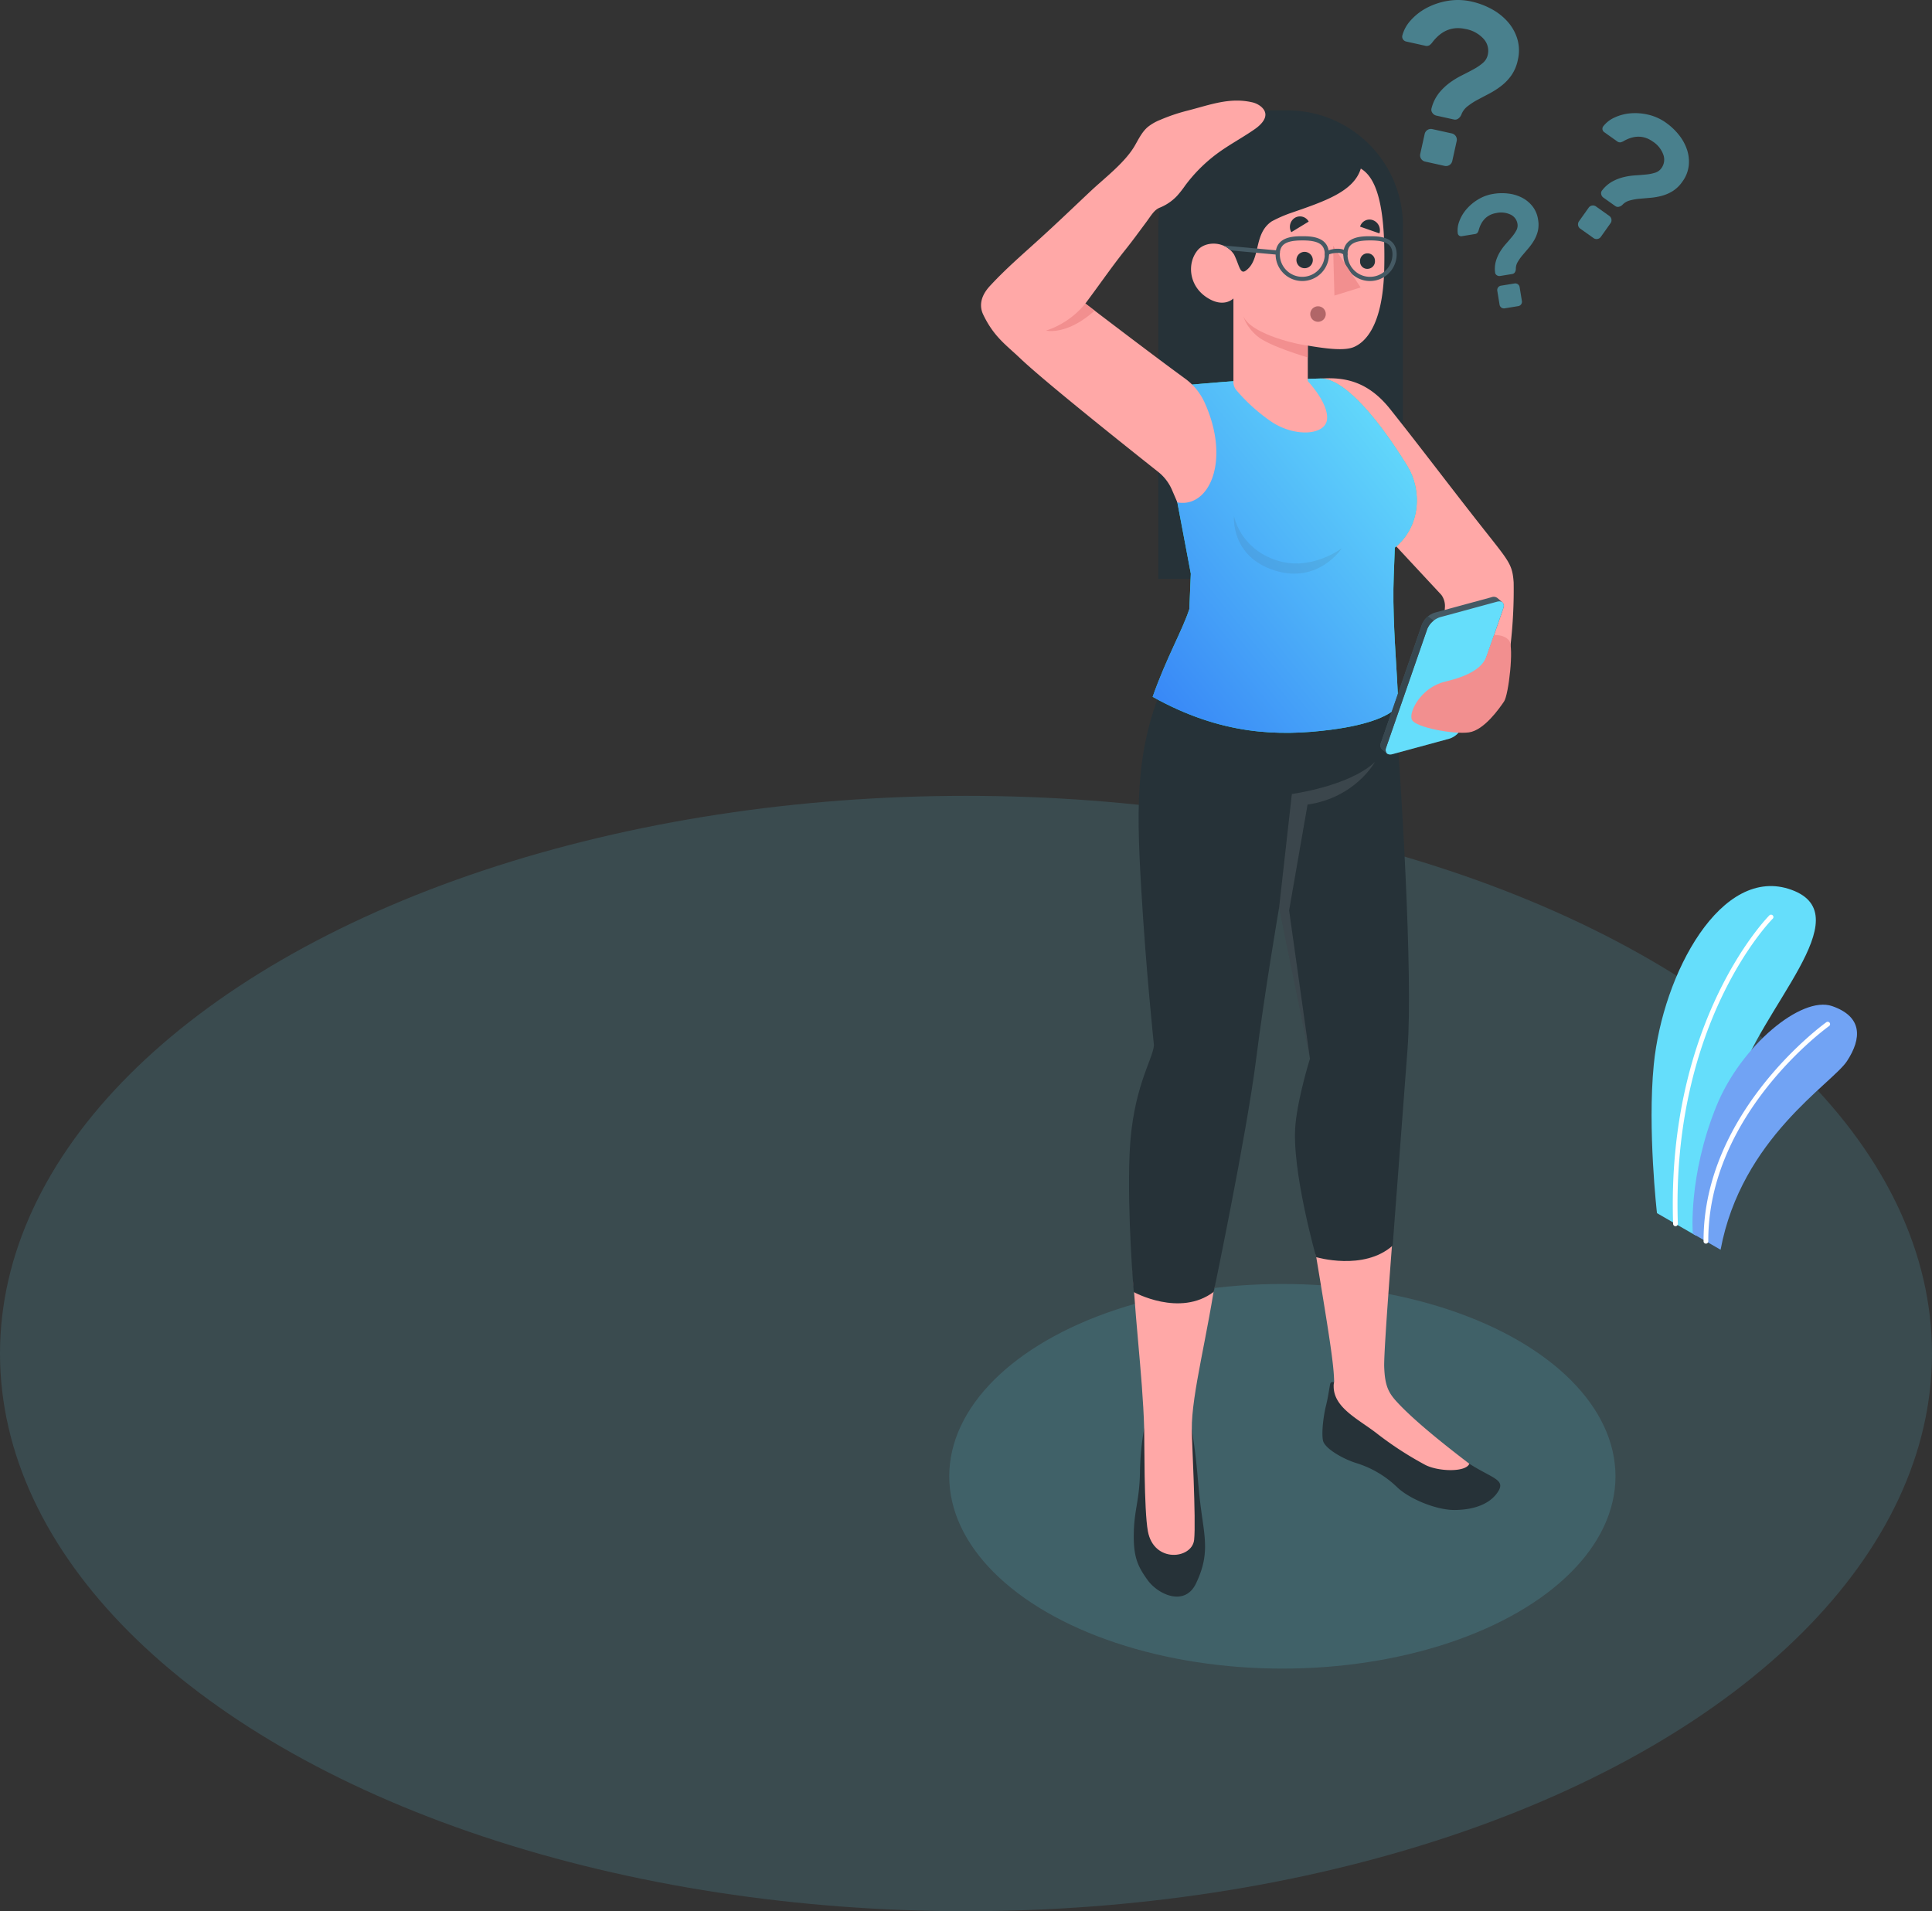
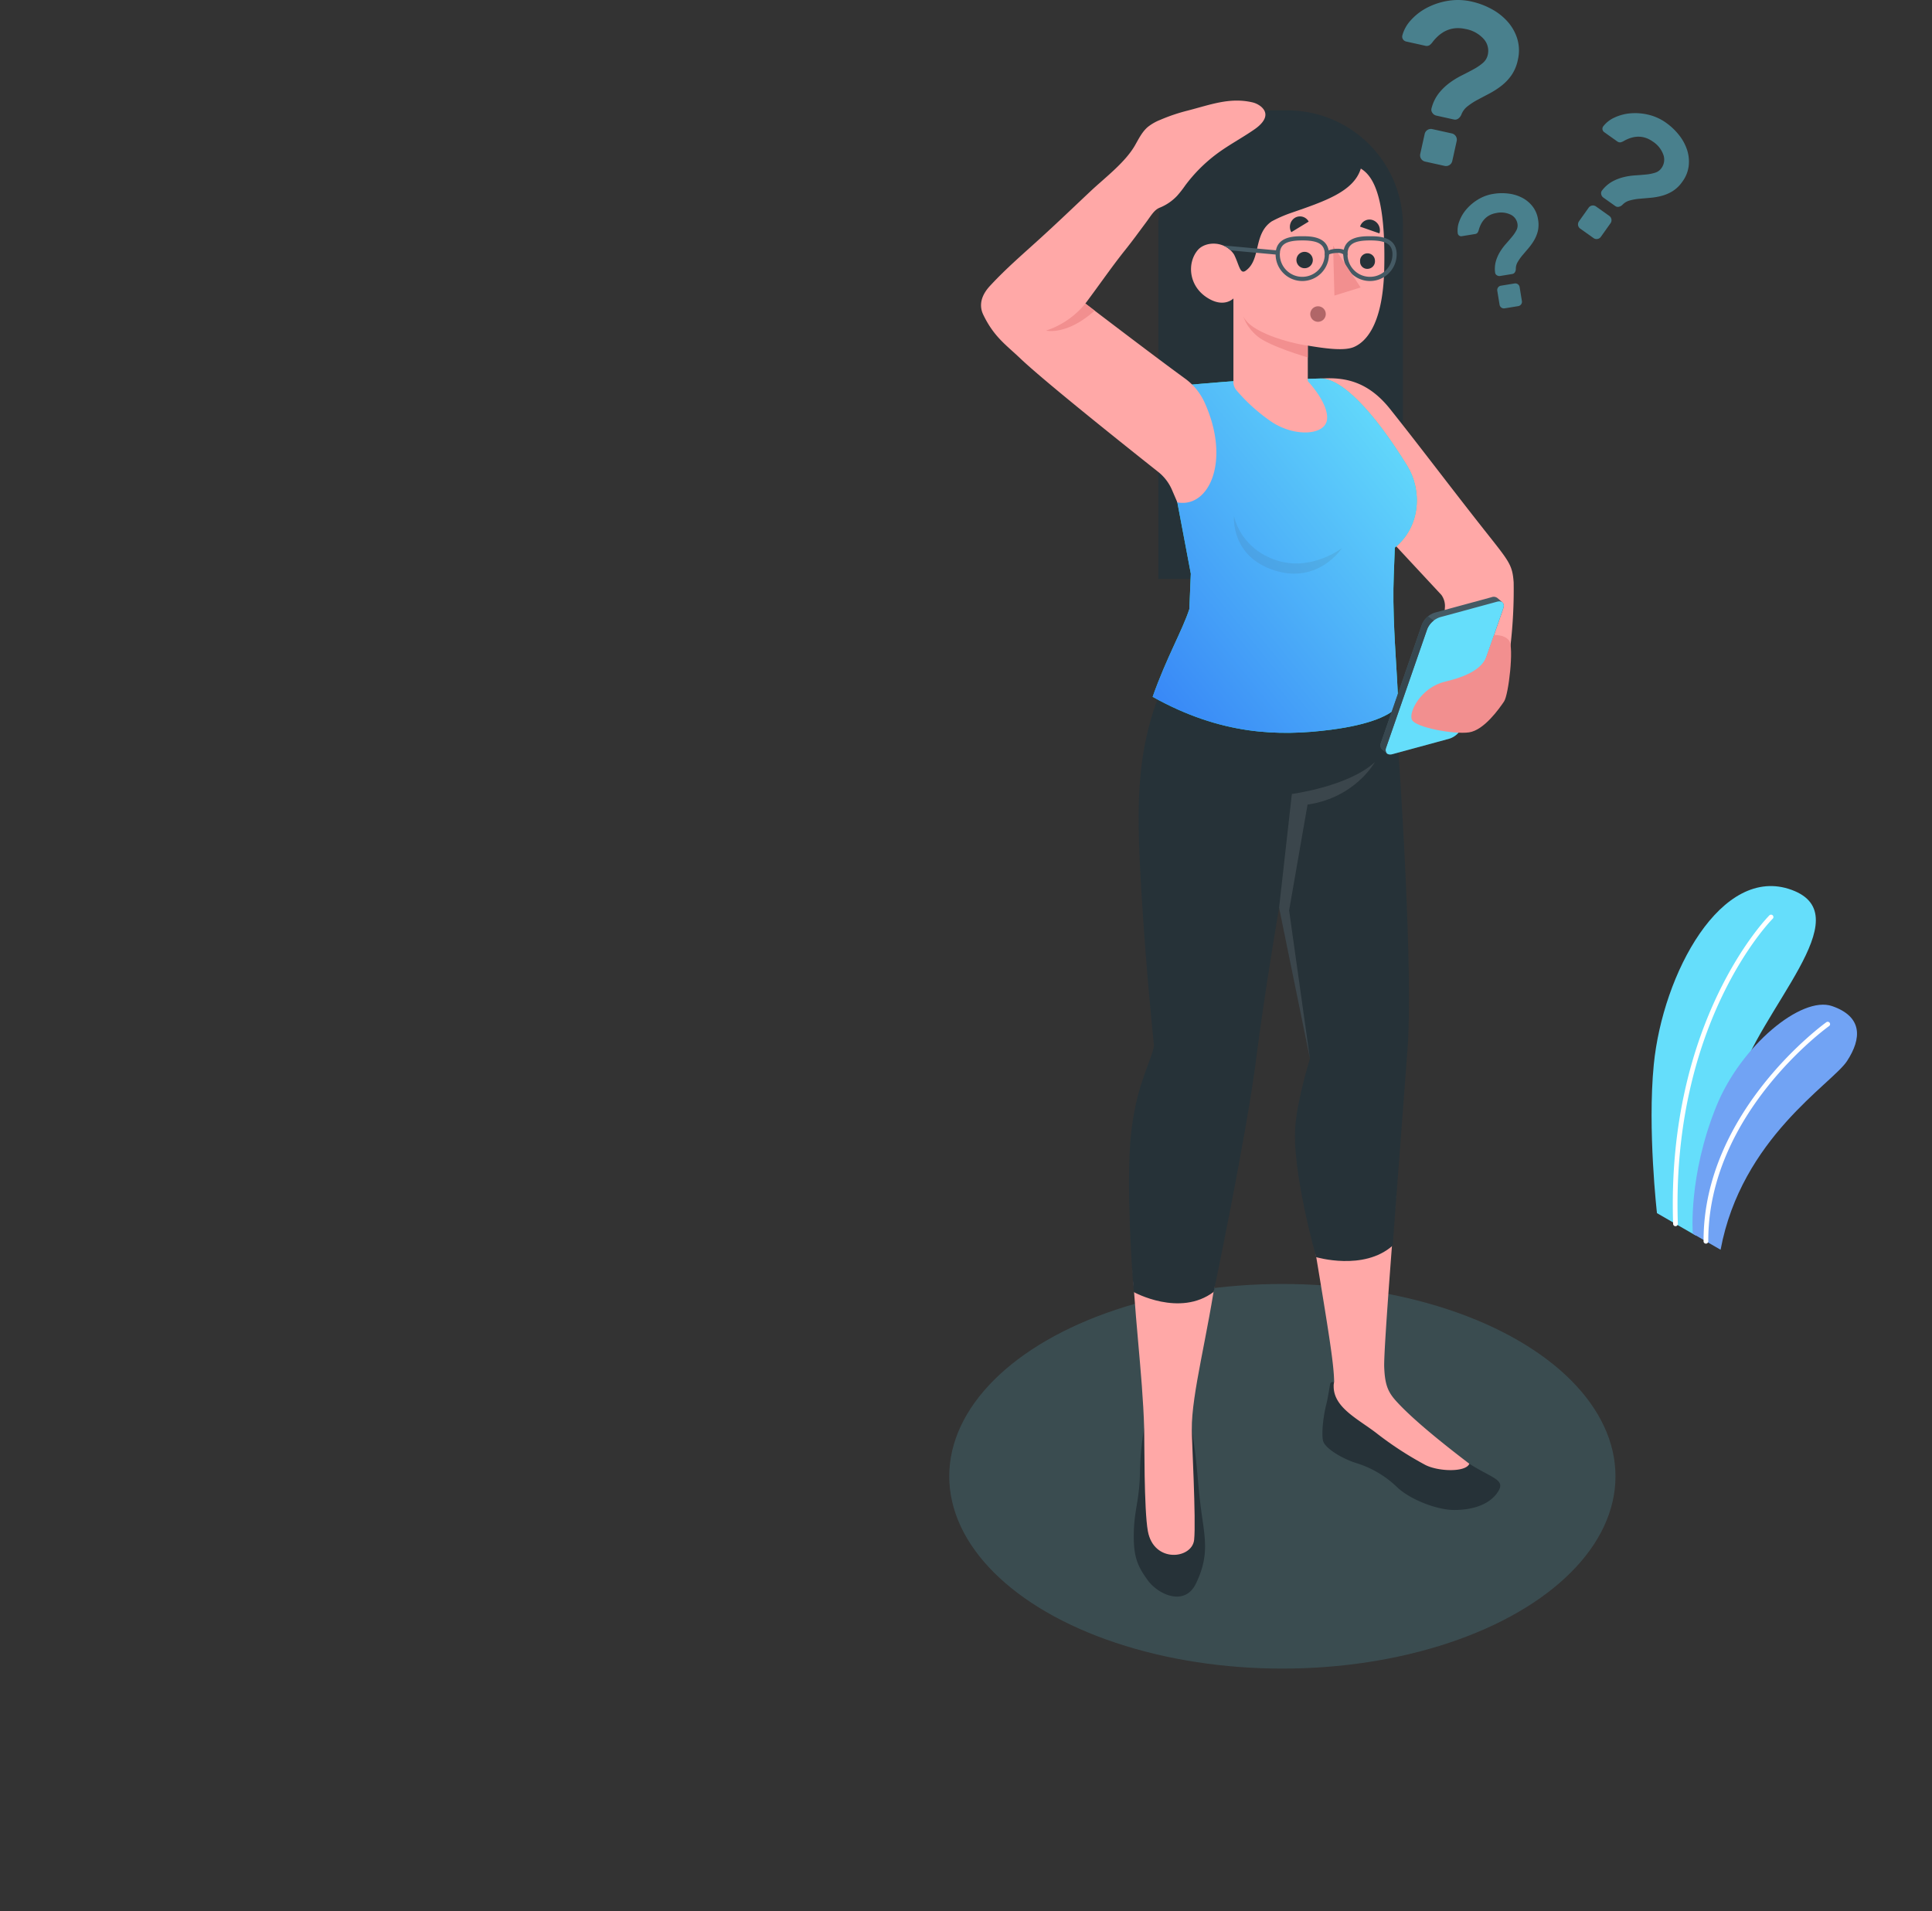
<svg xmlns="http://www.w3.org/2000/svg" width="628.695" height="621.971" viewBox="0 0 628.695 621.971">
  <rect x="0" y="0" width="628.695" height="621.971" fill="#333333" stroke="none" />
  <defs>
    <linearGradient id="linear-gradient" x1="0.938" y1="0.077" x2="0" y2="1.086" gradientUnits="objectBoundingBox">
      <stop offset="0" stop-color="#65defb" />
      <stop offset="1" stop-color="#337ef6" />
    </linearGradient>
  </defs>
  <g id="Forgot_Email_Illustration" data-name="Forgot Email Illustration" transform="translate(168)">
    <g id="question-person">
      <g id="Floor" transform="translate(-168 258.994)">
-         <ellipse id="Floor-2" data-name="Floor" cx="314.347" cy="181.489" rx="314.347" ry="181.489" fill="rgba(101,222,251,0.14)" />
-       </g>
+         </g>
      <g id="Shadow" transform="translate(140.897 417.849)">
        <ellipse id="Shadow-2" data-name="Shadow" cx="108.399" cy="62.584" rx="108.399" ry="62.584" transform="translate(0 0)" fill="rgba(101,222,251,0.15)" />
      </g>
      <g id="Plants" transform="translate(29.591 272.759)">
        <g id="Plants-2" data-name="Plants" transform="translate(339.854 15.594)">
          <g id="Group_3273" data-name="Group 3273" transform="translate(0)">
            <path id="Path_2371" data-name="Path 2371" d="M435.9,367.91l-12.712-7.338s-3.113-27.221-1.041-48.3c2.91-29.624,22.043-65.27,44.866-56.9s-10.465,38.541-17.874,63.667S435.9,367.91,435.9,367.91Z" transform="translate(-421.436 -254.128)" fill="#65defb" />
            <path id="Path_2373" data-name="Path 2373" d="M427.486,362.487h.025a.77.77,0,0,0,.743-.8c-2.232-65.825,30.535-98.937,30.866-99.262a.769.769,0,0,0-1.079-1.1c-.338.332-33.58,33.92-31.325,100.413A.77.77,0,0,0,427.486,362.487Z" transform="translate(-419.707 -251.794)" fill="#fff" />
          </g>
          <g id="Group_3274" data-name="Group 3274" transform="translate(13.314 38.603)">
            <path id="Path_2374" data-name="Path 2374" d="M440.555,362.815l-9.044-5.223s-1.538-18.68,7.62-41.373c7.972-19.756,27.756-36.145,37.706-32.7s9.7,10.5,4.852,17.9S447.324,326.462,440.555,362.815Z" transform="translate(-431.414 -283.059)" fill="#71a3f4" />
            <path id="Path_2375" data-name="Path 2375" d="M434.883,359.434h0a.769.769,0,0,0,.766-.773c-.179-41.619,38.9-69.749,39.3-70.029a.769.769,0,1,0-.89-1.254c-.4.283-40.128,28.878-39.945,71.29A.77.77,0,0,0,434.883,359.434Z" transform="translate(-430.512 -281.663)" fill="#fff" />
          </g>
        </g>
      </g>
      <g id="Question_Marks" data-name="Question Marks" transform="translate(288.296)">
        <g id="Question_Marks-2" data-name="Question Marks">
          <g id="Group_3286" data-name="Group 3286">
            <path id="Path_2401" data-name="Path 2401" d="M253.027,38.521A24.755,24.755,0,0,1,259.621,41a19,19,0,0,1,5.245,4.167,15.026,15.026,0,0,1,3.092,5.6,13.264,13.264,0,0,1,.137,6.781,13.5,13.5,0,0,1-2.075,4.966,16.2,16.2,0,0,1-3.254,3.417,26.294,26.294,0,0,1-3.872,2.5q-2.033,1.073-3.847,2.035a21.859,21.859,0,0,0-3.281,2.124,6.233,6.233,0,0,0-2.052,2.746,2.975,2.975,0,0,1-.982,1.265,1.737,1.737,0,0,1-1.47.3L241.6,75.646a2.09,2.09,0,0,1-1.318-.917,1.69,1.69,0,0,1-.246-1.536,13.287,13.287,0,0,1,2.356-4.826A18.576,18.576,0,0,1,245.874,65a26.893,26.893,0,0,1,3.976-2.436q2.059-1.027,3.839-2a17.285,17.285,0,0,0,3.03-2.06,4.8,4.8,0,0,0,1.6-2.651,5.754,5.754,0,0,0-1.35-5.178,10.392,10.392,0,0,0-5.923-3.224q-6.325-1.4-10.7,4.266A4.312,4.312,0,0,1,239.3,52.77a1.946,1.946,0,0,1-1.47.105L231.8,51.541a1.683,1.683,0,0,1-1.054-.7,1.58,1.58,0,0,1-.221-1.3,11.786,11.786,0,0,1,2.779-4.966,18.577,18.577,0,0,1,5.178-4.006,22.557,22.557,0,0,1,6.829-2.274A19.847,19.847,0,0,1,253.027,38.521Zm-6.382,42.927a2.082,2.082,0,0,1,1.562,2.452l-1.45,6.549a2.083,2.083,0,0,1-2.452,1.565l-6.4-1.417a2.085,2.085,0,0,1-1.566-2.455l1.45-6.549a2.08,2.08,0,0,1,2.455-1.564Z" transform="translate(-230.476 -38.019)" fill="rgba(101,222,251,0.45)" />
          </g>
          <g id="Group_3287" data-name="Group 3287" transform="translate(18.008 62.864)">
            <path id="Path_2402" data-name="Path 2402" d="M255.639,85.362a17.021,17.021,0,0,1,4.861-.1,13.113,13.113,0,0,1,4.43,1.326,10.385,10.385,0,0,1,3.414,2.8A9.15,9.15,0,0,1,270.17,93.7a9.328,9.328,0,0,1-.06,3.716,11.176,11.176,0,0,1-1.212,3.025,18.107,18.107,0,0,1-1.843,2.593q-1.027,1.209-1.944,2.29a15.082,15.082,0,0,0-1.56,2.2,4.289,4.289,0,0,0-.612,2.284,2.055,2.055,0,0,1-.306,1.063,1.209,1.209,0,0,1-.867.568l-3.947.644a1.45,1.45,0,0,1-1.081-.25,1.166,1.166,0,0,1-.55-.923,9.124,9.124,0,0,1,.276-3.7,12.771,12.771,0,0,1,1.366-3.049,18.439,18.439,0,0,1,1.925-2.581q1.059-1.185,1.949-2.266a12.019,12.019,0,0,0,1.416-2.095,3.33,3.33,0,0,0,.35-2.112,3.975,3.975,0,0,0-2.194-2.973,7.165,7.165,0,0,0-4.622-.551q-4.413.72-5.77,5.475a2.914,2.914,0,0,1-.406.945,1.33,1.33,0,0,1-.913.443l-4.2.688a1.166,1.166,0,0,1-.858-.18,1.1,1.1,0,0,1-.474-.777,8.123,8.123,0,0,1,.511-3.895,12.793,12.793,0,0,1,2.3-3.894,15.549,15.549,0,0,1,3.795-3.2A13.681,13.681,0,0,1,255.639,85.362Zm6.9,29.153a1.434,1.434,0,0,1,1.63,1.171l.747,4.571a1.438,1.438,0,0,1-1.173,1.631l-4.466.73a1.436,1.436,0,0,1-1.631-1.171l-.747-4.571a1.441,1.441,0,0,1,1.173-1.632Z" transform="translate(-243.972 -85.133)" fill="rgba(101,222,251,0.45)" />
          </g>
          <g id="Group_3289" data-name="Group 3289" transform="translate(57.202 36.815)">
            <path id="Path_2404" data-name="Path 2404" d="M283.547,99.073a1.7,1.7,0,0,1,.4,2.347l-3.178,4.471a1.706,1.706,0,0,1-2.348.4l-4.368-3.106a1.7,1.7,0,0,1-.4-2.347l3.178-4.473a1.706,1.706,0,0,1,2.347-.4Zm18.484-30.3a20.125,20.125,0,0,1,4.179,3.964,15.48,15.48,0,0,1,2.623,4.809,12.29,12.29,0,0,1,.544,5.205A10.835,10.835,0,0,1,307.32,87.9a11.021,11.021,0,0,1-3.144,3.078,13.158,13.158,0,0,1-3.54,1.538,21.672,21.672,0,0,1-3.713.651q-1.875.158-3.548.307a17.66,17.66,0,0,0-3.146.555,5.1,5.1,0,0,0-2.422,1.416,2.427,2.427,0,0,1-1.143.639,1.417,1.417,0,0,1-1.2-.243L281.6,93.1a1.717,1.717,0,0,1-.7-1.11,1.385,1.385,0,0,1,.3-1.237,10.873,10.873,0,0,1,3.314-2.885,15.3,15.3,0,0,1,3.692-1.429,21.858,21.858,0,0,1,3.771-.57q1.879-.116,3.529-.284A14.138,14.138,0,0,0,298.448,85a3.942,3.942,0,0,0,2.051-1.486,4.707,4.707,0,0,0,.631-4.332,8.489,8.489,0,0,0-3.433-4.314q-4.321-3.07-9.423-.2a3.518,3.518,0,0,1-1.129.459,1.59,1.59,0,0,1-1.138-.388l-4.116-2.926a1.372,1.372,0,0,1-.571-.865,1.293,1.293,0,0,1,.248-1.047,9.611,9.611,0,0,1,3.675-2.857,15.185,15.185,0,0,1,5.178-1.368,18.422,18.422,0,0,1,5.867.462A16.249,16.249,0,0,1,302.031,68.768Z" transform="translate(-273.346 -65.611)" fill="rgba(101,222,251,0.45)" />
          </g>
        </g>
      </g>
      <g id="Character" transform="translate(151.242 32.739)">
        <g id="Character-2" data-name="Character">
          <g id="Group_3291" data-name="Group 3291" transform="translate(57.694 3.181)">
            <path id="Path_2406" data-name="Path 2406" d="M218.4,217.413H171V102.55A37.611,37.611,0,0,1,208.61,64.94h4.379A37.611,37.611,0,0,1,250.6,102.55v82.666A32.2,32.2,0,0,1,218.4,217.413Z" transform="translate(-170.999 -64.94)" fill="#263238" />
          </g>
          <g id="Group_3294" data-name="Group 3294" transform="translate(48.164 186.269)">
            <g id="Group_3292" data-name="Group 3292" transform="translate(0.936 187.231)">
              <path id="Path_2407" data-name="Path 2407" d="M168.393,386.44a88.365,88.365,0,0,0-1.373,14.416c-.167,8.75-1.775,11.857-1.987,19.038-.243,8.207,1.174,11.278,4.5,15.89s12.069,8.8,15.763,1c3.739-7.891,3.218-12.9,2.037-20.954-1.222-8.322-1.377-12.919-2.084-19.266-.623-5.595-1.37-9.844-1.37-9.844Z" transform="translate(-164.408 -327.783)" fill="#263238" />
              <path id="Path_2408" data-name="Path 2408" d="M193.384,343l-28.826-.522c.428,19.242,3.487,40.6,3.986,58.657.093,3.4-.085,26.408,1.2,33.4,1.925,10.506,14.4,9.088,15.058,2.8s-.8-33.152-.763-35.922c-.109-11.579,5.317-31.125,8.163-51.911C192.338,348.483,193.252,344,193.384,343Z" transform="translate(-164.558 -342.479)" fill="#ffa8a7" />
            </g>
            <g id="Group_3293" data-name="Group 3293" transform="translate(59.524 169.284)">
              <path id="Path_2409" data-name="Path 2409" d="M214.882,375.255s-1.138-.611-1.373.6c-.279,1.445-.7,4.423-1.3,6.8-.834,3.3-1.528,8.728-1.027,11.414s6.762,6.146,10.829,7.393a33.147,33.147,0,0,1,13.4,7.943c4.027,3.789,12.717,7.371,18.635,7.328,7-.051,11.885-2.332,14.192-6.082,2.41-3.916-2.1-4.2-10.106-9.4-1.817-1.179-3.885-2.512-6.212-4.034-12.678-8.282-17.321-12.72-20.907-21Z" transform="translate(-207.614 -313.625)" fill="#263238" />
              <path id="Path_2410" data-name="Path 2410" d="M231.971,385.53c-.214-5.958,3.872-56.5,3.872-56.5l-27.376,12.48c5.863,34.991,7.112,43.241,7.216,48.966h0a4.956,4.956,0,0,0-.155,1.465c.025,6.8,7.7,10.465,13.68,15A111.5,111.5,0,0,0,245.4,417.5c4.347,2.186,13.178,2.384,14.272-.414-7.284-5.56-17.874-13.883-23.667-20.233C233.234,393.822,232.184,391.489,231.971,385.53Z" transform="translate(-208.467 -329.028)" fill="#ffa8a7" />
            </g>
            <path id="Path_2411" data-name="Path 2411" d="M176.6,202.157c-10.509,23.081-10.508,40.928-8.772,70.376,1.593,27.013,4.135,50.794,4.135,50.794-.407,4.794-7.069,14.146-7.931,35.328-.806,19.8,1.364,44.978,1.364,44.978s14.955,8.29,26.014-.072c0,0,10.67-50.954,13.8-75.744,2.729-21.633,7.471-49.274,7.471-49.274L222.726,327.7s-3.82,12.119-4.715,21.352c-1.412,14.581,6.742,43.213,6.742,43.213s15.454,4.611,24.89-3.758c0,0,3.529-46.551,4.846-64.115,1.764-23.521-1.944-87.2-4.848-120.909Z" transform="translate(-163.856 -202.157)" fill="#263238" />
            <path id="Path_2412" data-name="Path 2412" d="M200.449,271.283l4.152-37s18.6-2.486,27.026-10.408c0,0-6.331,11.6-21.917,13.853l-6,34.432,6.786,48.284Z" transform="translate(-151.624 -194.897)" fill="#fff" opacity="0.1" />
          </g>
          <g id="Group_3305" data-name="Group 3305" transform="translate(55.842 22.12)">
            <path id="Path_2413" data-name="Path 2413" d="M272.582,217.1a156.988,156.988,0,0,0,1.014-20.351c-.407-5.872-1.457-6.828-9.666-17.232-11.084-14.048-20.543-26.673-30.548-39.234-7.144-8.968-14.651-10.349-21.985-9.942-5.126.283,4.877,24.927,9.915,39.509l28.757,30.93A6.166,6.166,0,0,1,251.213,205l-1.765,26.331,8.61,11.519S271.1,231.607,272.582,217.1Z" transform="translate(-156.117 -62.038)" fill="#ffa8a7" />
            <path id="Path_2414" data-name="Path 2414" d="M197.191,131.119h0c-5.56.383-15.675,1.273-15.675,1.273-5.836,3.257-7.311,5.927-8.4,13.679-.462,3.3,2.227,12.1,4.534,24.6l4.381,23.182-.475,11.5c-2.275,7.014-7.417,15.734-11.947,28.586,22.277,12.433,40.962,12.893,57.906,10.718,12.921-1.659,19.758-4.786,22.039-7.874-.475-12.7-1.374-20.538-1.594-33.8-.092-5.572.243-11.192.459-17.6,8.669-7.121,8.768-18.964,4.039-26.619-10.987-17.785-21.666-28.982-28.741-28.409Z" transform="translate(-169.611 -62.023)" fill="#27debf" />
            <path id="Path_2415" data-name="Path 2415" d="M197.191,131.119h0c-5.56.383-15.675,1.273-15.675,1.273-5.836,3.257-7.311,5.927-8.4,13.679-.462,3.3,2.227,12.1,4.534,24.6l4.381,23.182-.475,11.5c-2.275,7.014-7.417,15.734-11.947,28.586,22.277,12.433,40.962,12.893,57.906,10.718,12.921-1.659,19.758-4.786,22.039-7.874-.475-12.7-1.374-20.538-1.594-33.8-.092-5.572.243-11.192.459-17.6,8.669-7.121,8.768-18.964,4.039-26.619-10.987-17.785-21.666-28.982-28.741-28.409Z" transform="translate(-169.611 -62.023)" fill="url(#linear-gradient)" />
            <path id="Path_2416" data-name="Path 2416" d="M224.55,174.349s-10.175,7.9-21.786,3.777-13.307-14.269-13.307-14.269-1.233,13.275,13.415,17.8C217.007,186.028,224.55,174.349,224.55,174.349Z" transform="translate(-162.985 -50.811)" fill="#404040" opacity="0.1" />
            <g id="Group_3304" data-name="Group 3304" transform="translate(12.493)">
              <g id="Group_3295" data-name="Group 3295">
                <path id="Path_2417" data-name="Path 2417" d="M241.842,111.792c-.438,19.263-6.69,24.025-9.823,25.393s-9.181.534-15.049-.438v11.56s6.772,7.1,6.266,12.4-10.645,5.9-18.252.712a57.871,57.871,0,0,1-11.247-10.155,4.108,4.108,0,0,1-.971-2.661V121.4s-3.214,3.406-8.906-.492-6.17-11.137-2.7-15.242c2.476-2.914,8.77-3.12,11.794,1.409,1.7,3.325,1.929,6.663,3.831,5.281,5.076-3.653,2.354-11.958,8.482-16.062.015,0,.015-.013.028-.013a42.878,42.878,0,0,1,6.239-2.723c10.932-3.776,20.4-6.95,22.684-14.42C238.532,81.692,242.376,89.067,241.842,111.792Z" transform="translate(-178.974 -79.134)" fill="#ffa8a7" />
              </g>
              <circle id="Ellipse_40" data-name="Ellipse 40" cx="2.529" cy="2.529" r="2.529" transform="translate(38.793 44.812)" fill="#b16668" />
              <g id="Group_3296" data-name="Group 3296" transform="translate(34.304 27.097)">
                <path id="Path_2418" data-name="Path 2418" d="M210.009,102.083a2.666,2.666,0,1,1-2.8-2.638A2.708,2.708,0,0,1,210.009,102.083Z" transform="translate(-204.683 -99.442)" fill="#263238" />
              </g>
              <g id="Group_3297" data-name="Group 3297" transform="translate(55.009 27.6)">
                <path id="Path_2419" data-name="Path 2419" d="M225.043,102.219a2.461,2.461,0,0,1-2.294,2.629,2.323,2.323,0,0,1-2.544-2.4,2.424,2.424,0,1,1,4.838-.229Z" transform="translate(-220.201 -99.819)" fill="#263238" />
              </g>
              <g id="Group_3298" data-name="Group 3298" transform="translate(27.525 22.02)">
                <path id="Path_2420" data-name="Path 2420" d="M208.281,110.214a8.688,8.688,0,0,1-8.678-8.677c0-5.9,6.08-5.9,8.678-5.9s8.678,0,8.678,5.9A8.687,8.687,0,0,1,208.281,110.214Zm0-13.21c-5.261,0-7.311,1.27-7.311,4.533a7.31,7.31,0,0,0,14.62,0C215.591,98.275,213.541,97,208.281,97Z" transform="translate(-199.603 -95.637)" fill="#455a64" />
              </g>
              <g id="Group_3299" data-name="Group 3299" transform="translate(49.556 22.02)">
                <path id="Path_2421" data-name="Path 2421" d="M224.792,110.214a8.688,8.688,0,0,1-8.678-8.677c0-5.9,6.08-5.9,8.678-5.9s8.678,0,8.678,5.9A8.688,8.688,0,0,1,224.792,110.214Zm0-13.21c-5.261,0-7.311,1.27-7.311,4.533a7.31,7.31,0,0,0,14.62,0C232.1,98.275,230.052,97,224.792,97Z" transform="translate(-216.114 -95.637)" fill="#455a64" />
              </g>
              <g id="Group_3300" data-name="Group 3300" transform="translate(46.229 25.123)">
                <path id="Path_2422" data-name="Path 2422" d="M213.621,97.962l.428,16.205,8.529-2.642Z" transform="translate(-213.621 -97.962)" fill="#f28f8f" />
              </g>
              <g id="Group_3301" data-name="Group 3301" transform="translate(17.061 48.097)">
                <path id="Path_2423" data-name="Path 2423" d="M212.688,124.693c-6.2-.813-18.94-4.474-20.927-9.512,0,0,.662,3.166,4.47,6.43s16.457,6.938,16.457,6.938Z" transform="translate(-191.761 -115.181)" fill="#f28f8f" />
              </g>
              <path id="Path_2424" data-name="Path 2424" d="M209.2,92.487l-5.651,3.445a3.472,3.472,0,0,1,1.15-4.667A3.229,3.229,0,0,1,209.2,92.487Z" transform="translate(-170.914 -75.235)" fill="#263238" />
              <path id="Path_2425" data-name="Path 2425" d="M226.5,96.07l-6.3-2.2a3.2,3.2,0,0,1,4.139-2.115A3.506,3.506,0,0,1,226.5,96.07Z" transform="translate(-165.192 -74.976)" fill="#263238" />
              <g id="Group_3302" data-name="Group 3302" transform="translate(43.512 26.092)">
                <path id="Path_2426" data-name="Path 2426" d="M212.268,101.207a.688.688,0,0,1-.683-.69c0-1.111,2.2-1.828,4.167-1.828s3.244.717,3.244,1.828a.684.684,0,0,1-1.368,0,2.757,2.757,0,0,0-1.876-.46,7.748,7.748,0,0,0-2.8.472A.678.678,0,0,1,212.268,101.207Z" transform="translate(-211.585 -98.689)" fill="#455a64" />
              </g>
              <g id="Group_3303" data-name="Group 3303" transform="translate(10.403 25.015)">
                <path id="Path_2427" data-name="Path 2427" d="M204.6,100.9c-.025,0-.051,0-.077,0L189.27,99.5a7.536,7.536,0,0,0-2.5-1.623l17.9,1.652a.685.685,0,0,1-.075,1.365Z" transform="translate(-186.771 -97.882)" fill="#455a64" />
              </g>
            </g>
          </g>
          <g id="Group_3306" data-name="Group 3306">
            <path id="Path_2428" data-name="Path 2428" d="M161.709,128.6c4.988-6.664,8.389-11.7,12.941-17.411,2.586-3.242,4.238-5.557,6.725-8.886,1.711-2.291,2.715-4.223,4.613-4.933a15.939,15.939,0,0,0,5.567-3.821,34.675,34.675,0,0,0,2.633-3.358,50.126,50.126,0,0,1,10.077-10.149c4.015-3.026,8.475-5.332,12.595-8.214,2.459-1.72,5.093-4.577,2.1-7.244a7.019,7.019,0,0,0-3.2-1.526c-7.26-1.586-13.6.917-20.7,2.733a58.922,58.922,0,0,0-9.041,3.054,15.688,15.688,0,0,0-4,2.3c-1.831,1.566-2.926,3.8-4.115,5.891C174.714,82.661,168.1,87.625,163.445,92c-5.461,5.137-10.342,9.847-16.572,15.515-5.607,5.1-11.092,9.8-16.234,15.375-4.254,4.609-2.706,8.214-2.1,9.46,3.467,7.13,7.348,9.686,11.985,14.1,8.031,7.651,35.7,29.659,44.871,36.923a15.1,15.1,0,0,1,4.5,5.871l1.752,4.07c10.461,1.924,17.441-13.781,8.777-32.692a19.711,19.711,0,0,0-6.361-7.667C183.139,145,161.709,128.6,161.709,128.6Z" transform="translate(-127.76 -62.556)" fill="#ffa8a7" />
            <path id="Path_2429" data-name="Path 2429" d="M156.406,112.056a27.62,27.62,0,0,1-12.785,8.8s6.673,1.7,15.806-6.494Z" transform="translate(-122.457 -46.008)" fill="#f28f8f" />
          </g>
          <g id="Group_3309" data-name="Group 3309" transform="translate(129.962 161.496)">
            <g id="Group_3308" data-name="Group 3308" transform="translate(0 0)">
              <g id="Group_3307" data-name="Group 3307">
                <path id="Path_2430" data-name="Path 2430" d="M264.79,185.348l.035,0-1.711-1.474v.023a1.937,1.937,0,0,0-1.759-.2l-18.527,5.038a6.819,6.819,0,0,0-4.163,3.891L225.332,231.1a1.759,1.759,0,0,0,.245,1.965l-.015.005,1.764,1.52v-.023a1.921,1.921,0,0,0,1.775.209l18.527-5.038a6.822,6.822,0,0,0,4.163-3.891c2.619-7.56,10.716-30.908,13.334-38.467C265.453,186.43,265.29,185.718,264.79,185.348Z" transform="translate(-225.16 -183.591)" fill="#455a64" />
                <path id="Path_2431" data-name="Path 2431" d="M226.619,232.207l13.332-38.466a6.822,6.822,0,0,1,4.163-3.891l18.527-5.038c1.717-.467,2.636.518,2.055,2.2-2.618,7.56-10.714,30.906-13.332,38.467a6.828,6.828,0,0,1-4.164,3.891l-18.527,5.038C226.955,234.873,226.036,233.888,226.619,232.207Z" transform="translate(-224.731 -183.222)" fill="#65defb" />
                <path id="Path_2432" data-name="Path 2432" d="M242.527,189.694a6.68,6.68,0,0,0-2.15,2.826L227.04,230.974a1.841,1.841,0,0,0,.185,1.929l-1.658-1.421.017-.017a1.741,1.741,0,0,1-.253-1.963l13.336-38.472a6.525,6.525,0,0,1,1.981-2.674Z" transform="translate(-225.16 -181.997)" fill="#37474f" />
              </g>
              <path id="Path_2433" data-name="Path 2433" d="M257.181,199.76c-1.306,3.919-5.963,6.534-13.615,8.346s-11.891,9.939-10.654,12.412,13.6,4.77,18.547,4.063,9.922-7.856,11.419-10.069,3.242-17.665,1.653-19.784-4.93-1.795-4.93-1.795Z" transform="translate(-222.64 -180.474)" fill="#f28f8f" />
            </g>
          </g>
        </g>
      </g>
    </g>
  </g>
</svg>